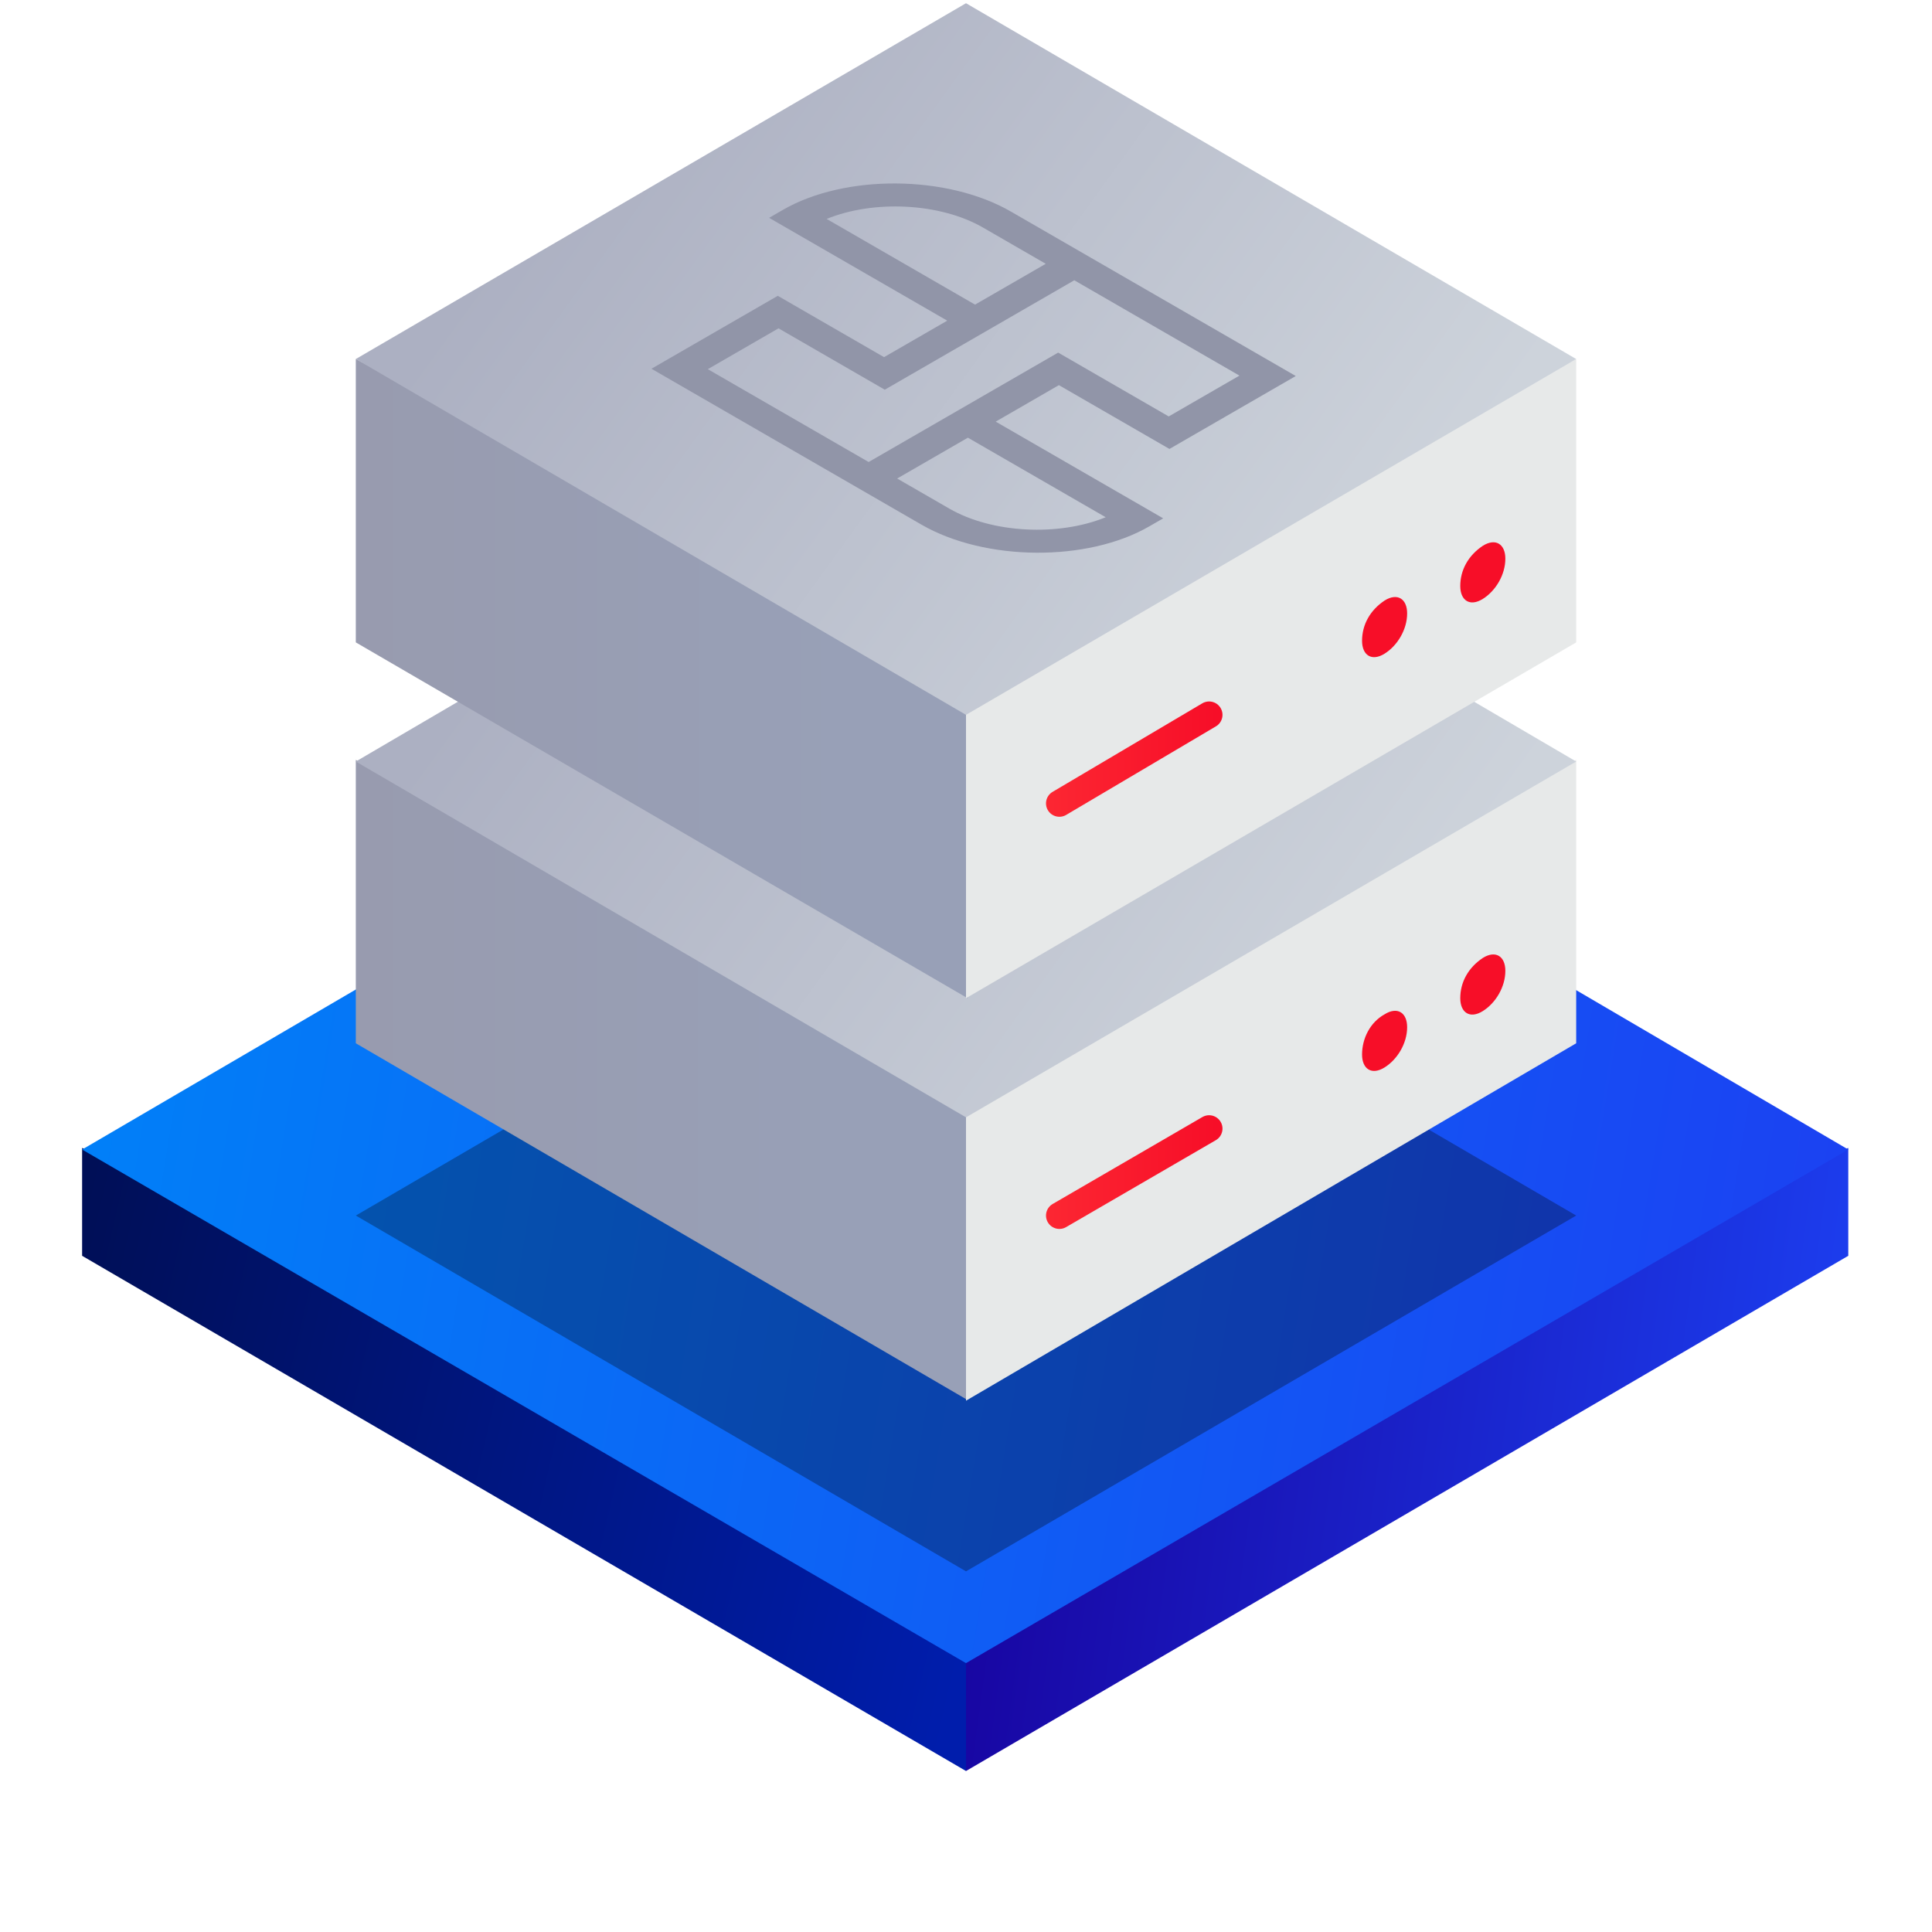
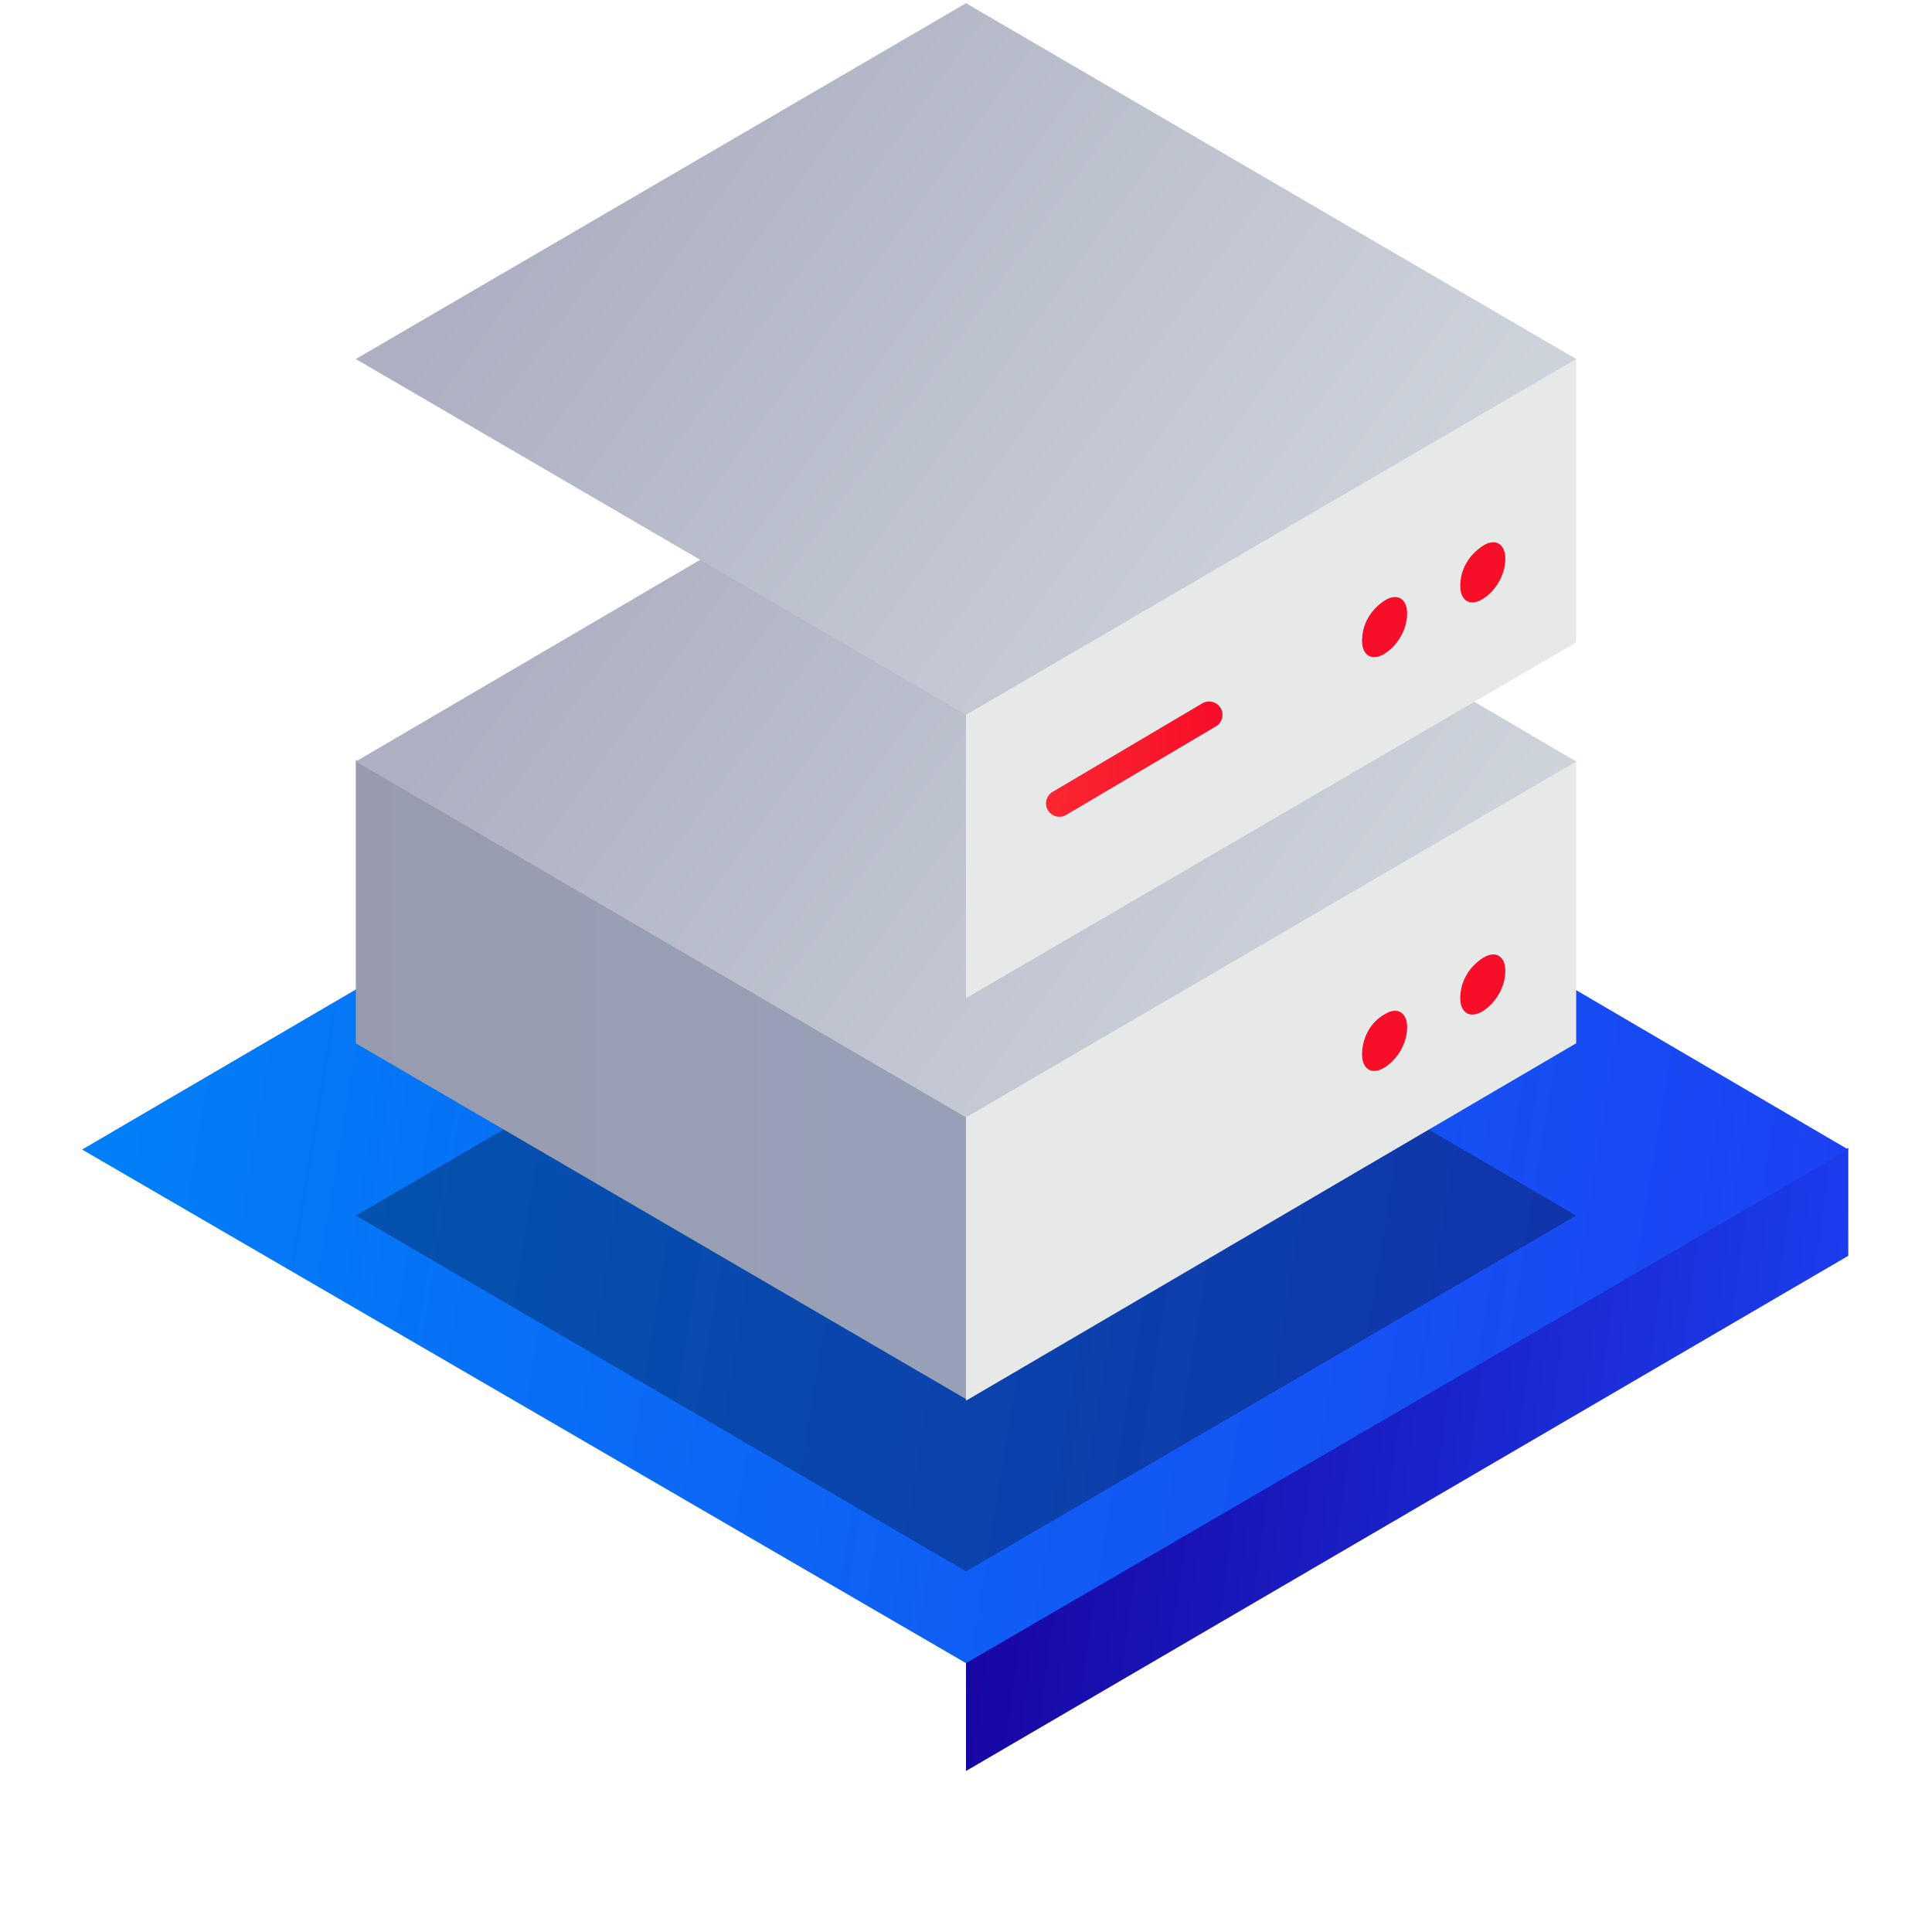
<svg xmlns="http://www.w3.org/2000/svg" width="72" height="72" viewBox="0 0 72 72" fill="none">
-   <path d="M36 55.62L3.06 42.78V46.8L36 66V55.62Z" fill="url(#paint0_linear_3534_1089)" />
  <path d="M68.88 46.8V42.78L36 55.62V66L68.88 46.8Z" fill="url(#paint1_linear_3534_1089)" />
  <path d="M3.06 42.84L36 61.98L68.88 42.84L36 23.58L3.06 42.84Z" fill="url(#paint2_linear_3534_1089)" />
  <path opacity="0.3" d="M13.26 45.3L36 58.56L58.74 45.3L36 32.04L13.26 45.3Z" fill="url(#paint3_linear_3534_1089)" />
  <path d="M36 40.2L13.26 28.32V38.88L36 52.14V40.2Z" fill="url(#paint4_linear_3534_1089)" />
  <path d="M58.74 38.88V28.32L36 40.2V52.2L58.74 38.88Z" fill="url(#paint5_linear_3534_1089)" />
  <path d="M13.26 28.38L36 41.64L58.74 28.38L36 15.06L13.26 28.38Z" fill="url(#paint6_linear_3534_1089)" />
-   <path d="M39.48 45.3L45.06 42.06" stroke="url(#paint7_linear_3534_1089)" stroke-width="0.997" stroke-linecap="round" stroke-linejoin="round" />
  <path fill-rule="evenodd" clip-rule="evenodd" d="M51.6 37.8C52.08 37.5 52.44 37.74 52.44 38.28C52.44 38.88 52.08 39.48 51.6 39.78C51.12 40.08 50.76 39.84 50.76 39.3C50.76 38.7 51.06 38.1 51.6 37.8Z" fill="#F70E28" />
  <path fill-rule="evenodd" clip-rule="evenodd" d="M55.26 35.7C55.74 35.4 56.1 35.64 56.1 36.18C56.1 36.78 55.74 37.38 55.26 37.68C54.78 37.98 54.42 37.74 54.42 37.2C54.42 36.6 54.72 36.06 55.26 35.7Z" fill="#F70E28" />
-   <path d="M36 25.26L13.26 13.38V23.94L36.06 37.2L36 25.26Z" fill="url(#paint8_linear_3534_1089)" />
  <path d="M58.74 23.94V13.38L36 25.2V37.2L58.74 23.94Z" fill="url(#paint9_linear_3534_1089)" />
  <path d="M13.26 13.38L36 26.64L58.74 13.38L36 0.12L13.26 13.38Z" fill="url(#paint10_linear_3534_1089)" />
  <path d="M39.48 29.94L45.06 26.64" stroke="url(#paint11_linear_3534_1089)" stroke-width="0.997" stroke-linecap="round" stroke-linejoin="round" />
  <path fill-rule="evenodd" clip-rule="evenodd" d="M51.6 22.38C52.08 22.08 52.44 22.32 52.44 22.86C52.44 23.46 52.08 24.06 51.6 24.36C51.12 24.66 50.76 24.42 50.76 23.88C50.76 23.28 51.06 22.74 51.6 22.38Z" fill="#F70E28" />
  <path fill-rule="evenodd" clip-rule="evenodd" d="M55.26 20.34C55.74 20.04 56.1 20.28 56.1 20.82C56.1 21.42 55.74 22.02 55.26 22.32C54.78 22.62 54.42 22.38 54.42 21.84C54.42 21.24 54.72 20.7 55.26 20.34Z" fill="#F70E28" />
-   <path d="M29.181 7.819L28.663 8.118L35.301 11.95L32.946 13.31L28.986 11.024L24.278 13.742L34.341 19.552C36.712 20.921 40.521 20.95 42.831 19.616L43.349 19.317L37.107 15.713L39.462 14.353L43.582 16.731L48.29 14.013L37.671 7.883C35.3 6.514 31.492 6.485 29.181 7.819ZM41.206 19.276C39.458 19.991 36.981 19.88 35.378 18.954L33.435 17.833L36.071 16.311L41.206 19.276ZM46.19 13.998L43.555 15.519L39.435 13.14L32.372 17.218L26.378 13.758L29.013 12.236L32.973 14.523L40.036 10.445L46.19 13.998ZM38.972 9.831L36.337 11.352L30.807 8.159C32.554 7.444 35.031 7.555 36.635 8.481L38.972 9.831Z" fill="#9195A8" />
  <defs>
    <linearGradient id="paint0_linear_3534_1089" x1="36" y1="61.081" x2="1.224" y2="53.001" gradientUnits="userSpaceOnUse">
      <stop stop-color="#001DAC" />
      <stop offset="1" stop-color="#000F57" />
    </linearGradient>
    <linearGradient id="paint1_linear_3534_1089" x1="36" y1="44.479" x2="70.504" y2="49.141" gradientUnits="userSpaceOnUse">
      <stop stop-color="#18029D" />
      <stop offset="1" stop-color="#1C40F2" />
    </linearGradient>
    <linearGradient id="paint2_linear_3534_1089" x1="3.06" y1="26.39" x2="71.593" y2="37.605" gradientUnits="userSpaceOnUse">
      <stop stop-color="#0082F8" />
      <stop offset="1" stop-color="#1C40F2" />
    </linearGradient>
    <linearGradient id="paint3_linear_3534_1089" x1="50.02" y1="55.445" x2="22.545" y2="35.564" gradientUnits="userSpaceOnUse">
      <stop />
      <stop offset="1" />
    </linearGradient>
    <linearGradient id="paint4_linear_3534_1089" x1="8.964" y1="40.23" x2="31.704" y2="40.23" gradientUnits="userSpaceOnUse">
      <stop stop-color="#989AAD" />
      <stop offset="1" stop-color="#98A0B7" />
    </linearGradient>
    <linearGradient id="paint5_linear_3534_1089" x1="64.652" y1="40.26" x2="65.046" y2="40.26" gradientUnits="userSpaceOnUse">
      <stop stop-color="#E7E9E9" />
      <stop offset="1" stop-color="#98AACD" />
    </linearGradient>
    <linearGradient id="paint6_linear_3534_1089" x1="50.001" y1="38.508" x2="22.526" y2="18.633" gradientUnits="userSpaceOnUse">
      <stop stop-color="#CDD3DB" />
      <stop offset="1" stop-color="#ACB0C2" />
    </linearGradient>
    <linearGradient id="paint7_linear_3534_1089" x1="39.16" y1="43.68" x2="45.338" y2="43.68" gradientUnits="userSpaceOnUse">
      <stop stop-color="#FC2632" />
      <stop offset="1" stop-color="#F70E28" />
    </linearGradient>
    <linearGradient id="paint8_linear_3534_1089" x1="8.955" y1="25.29" x2="31.755" y2="25.29" gradientUnits="userSpaceOnUse">
      <stop stop-color="#989AAD" />
      <stop offset="1" stop-color="#98A0B7" />
    </linearGradient>
    <linearGradient id="paint9_linear_3534_1089" x1="64.652" y1="25.29" x2="65.046" y2="25.29" gradientUnits="userSpaceOnUse">
      <stop stop-color="#E7E9E9" />
      <stop offset="1" stop-color="#98AACD" />
    </linearGradient>
    <linearGradient id="paint10_linear_3534_1089" x1="50.022" y1="23.524" x2="22.548" y2="3.649" gradientUnits="userSpaceOnUse">
      <stop stop-color="#CDD3DB" />
      <stop offset="1" stop-color="#ACB0C2" />
    </linearGradient>
    <linearGradient id="paint11_linear_3534_1089" x1="39.16" y1="28.29" x2="45.338" y2="28.29" gradientUnits="userSpaceOnUse">
      <stop stop-color="#FC2632" />
      <stop offset="1" stop-color="#F70E28" />
    </linearGradient>
  </defs>
</svg>